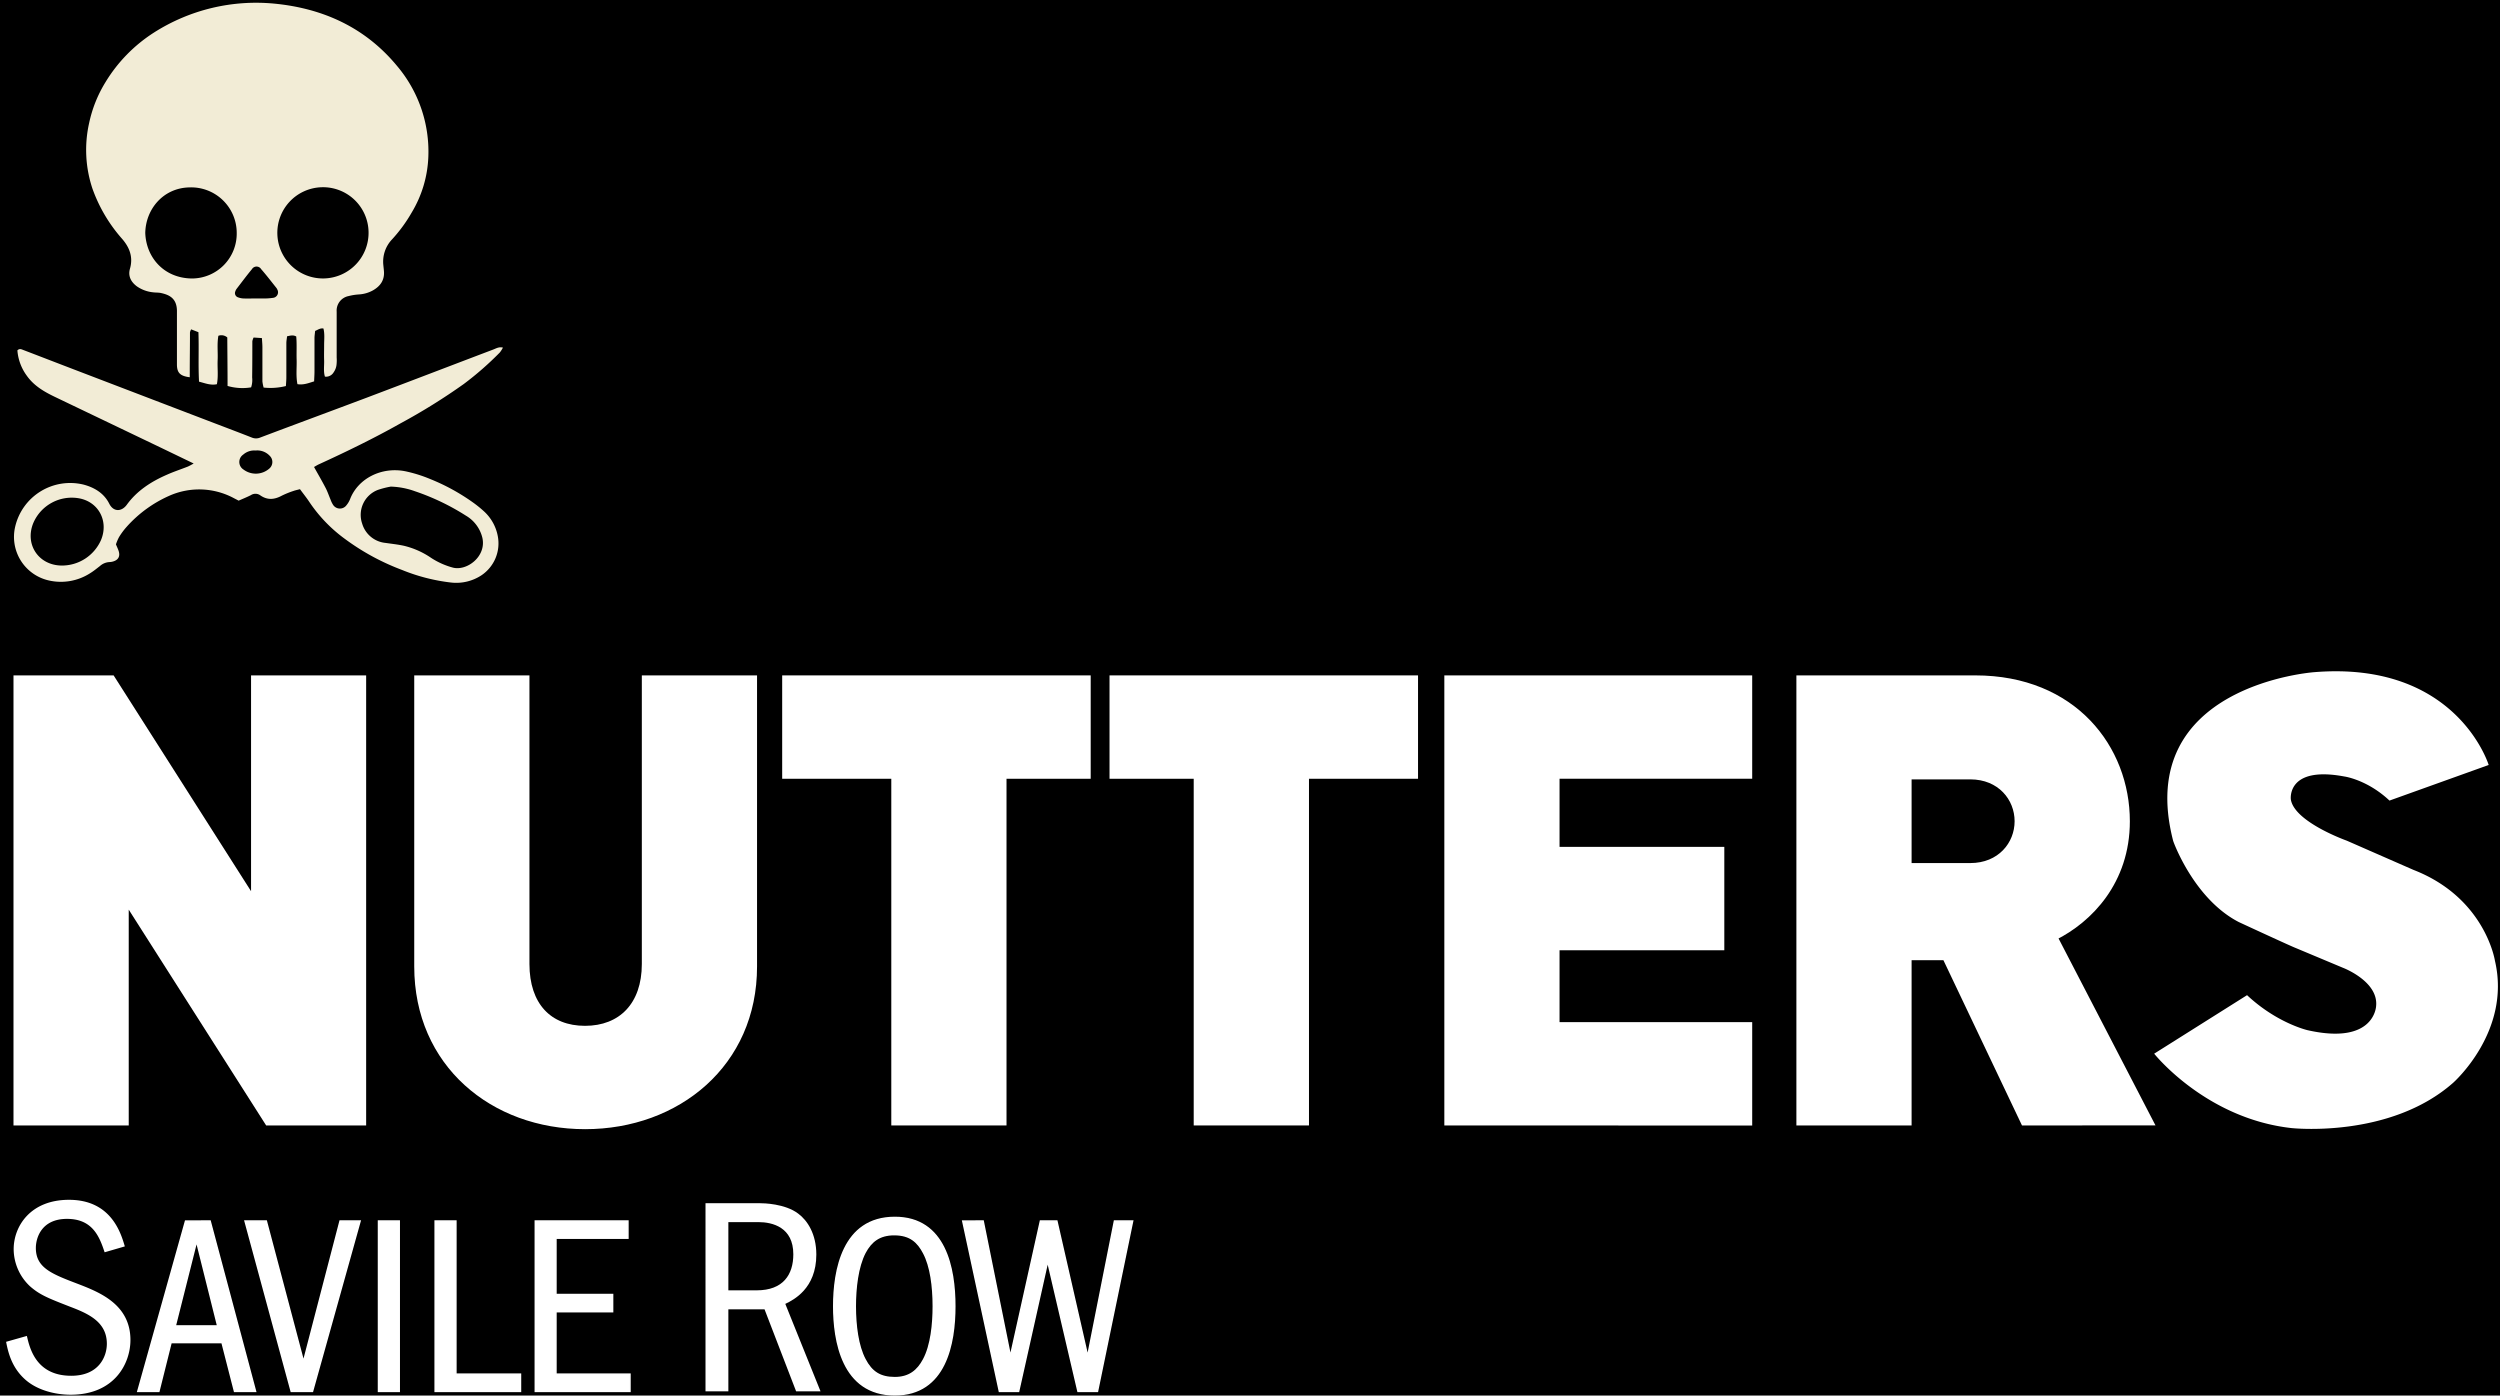
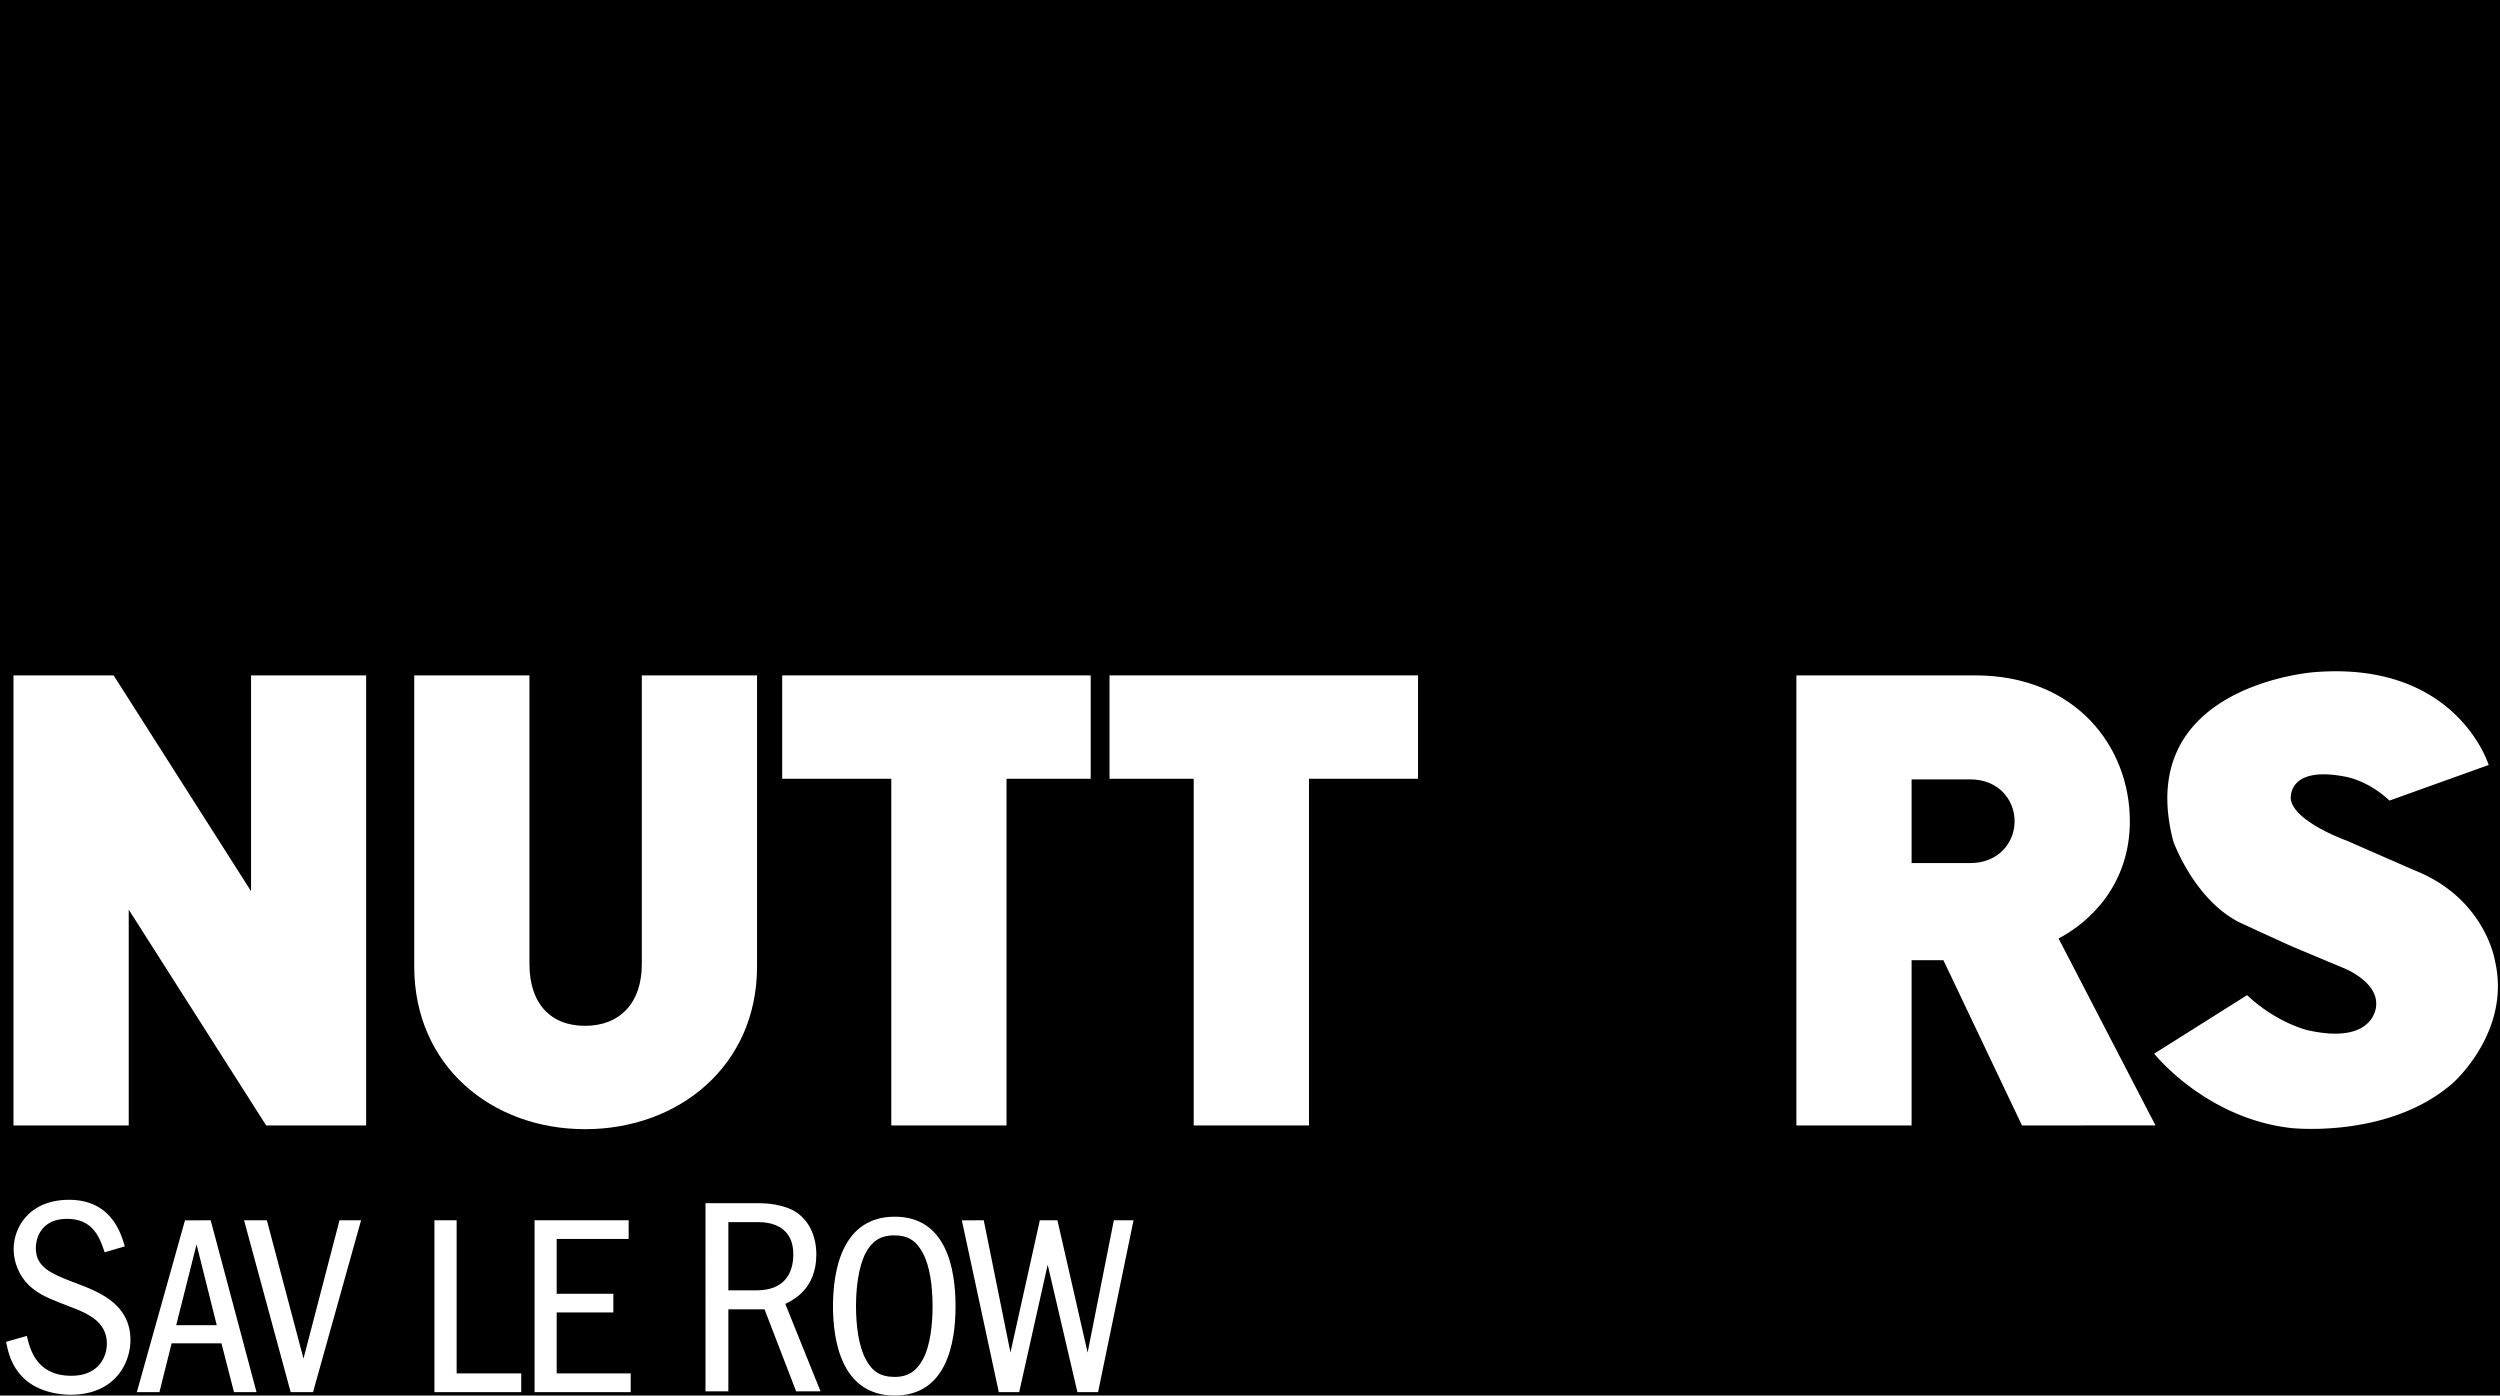
<svg xmlns="http://www.w3.org/2000/svg" id="Layer_1" data-name="Layer 1" viewBox="0 0 819.34 457.4">
  <rect x="0" y="0" width="819.34" height="457.4" fill="#808080" stroke="none" />
  <defs>
    <style>.cls-1,.cls-2,.cls-3{fill:#fff;}.cls-1,.cls-3{stroke:#fff;stroke-miterlimit:10;}.cls-1{stroke-width:2px;}.cls-3{stroke-width:0.51px;}.cls-4{fill:#f2ecd6;}</style>
  </defs>
  <title>nutters with skull</title>
  <rect x="-1.66" y="-8.06" width="824.39" height="465.35" />
  <path class="cls-1" d="M87.78,367.85,41.19,294.69v73.16H5.42V222.35H36.69l46.59,73.16V222.35H119v145.5Z" />
  <path class="cls-1" d="M191.76,369.07c-30.24,0-55-20.43-55-52.31V222.35h35.76v93.59c0,13.49,7.36,21.26,19.21,21.26s19.62-7.77,19.62-21.26V222.35h35.76v94.41C247.14,348.64,222,369.07,191.76,369.07Z" />
  <path class="cls-1" d="M328.87,254.23V367.85H293.11V254.23H257.35V222.35h99.11v31.88Z" />
  <path class="cls-1" d="M428,254.23V367.85H392.22V254.23H364.63V222.35h99.11v31.88Z" />
-   <path class="cls-1" d="M474.36,367.85V222.35h98.9v31.88H510.12v24.32h54v31.88h-54V336h63.14v31.88Z" />
  <path class="cls-1" d="M663.31,367.85,637.56,313.7H625.5v54.15H589.74V222.35h57.63c32.28,0,49.66,22.89,49.66,46.8,0,19.82-12.27,32.28-23.71,38l31.47,60.69ZM645.73,254.43H625.5v29.43h20.23c9.81,0,15.53-7.15,15.53-14.71S655.54,254.43,645.73,254.43Z" />
  <path class="cls-2" d="M34.29,410.42c-1.66-5-3.87-10.95-12.33-10.95S11.75,405.82,11.75,409c0,6.44,5.06,8.46,13.52,11.68,7.18,2.76,17.48,6.71,17.48,18.49,0,7.63-5.15,17.93-19.59,17.93-5.25,0-11.22-1.56-15.09-5.15C3.75,448,2.64,443.07,2,439.76l6.81-1.93c.92,4,3,13.06,14.53,13.06,9.2,0,11.68-6.44,11.68-10.49,0-7.26-6.25-9.93-12.05-12.14-7.08-2.76-9.93-3.86-13.15-6.71A16.76,16.76,0,0,1,4.48,409.4c0-7.45,5.43-16.18,18.13-16.18,13.79,0,17,10.85,18.3,15.27Z" />
  <path class="cls-3" d="M68.85,400.18,83.74,456H76.88l-4.1-16H56.05l-4,16H45.18l15.64-55.79Zm2.51,34.38-6.94-27.77-7,27.77Z" />
  <path class="cls-3" d="M87.26,400.18l12.21,46.09,12-46.09H118L102.4,456H95.46L80.32,400.18Z" />
-   <path class="cls-3" d="M130.83,400.18V456h-6.77V400.18Z" />
  <path class="cls-3" d="M149.4,400.18v50.19h21.17V456H142.63V400.18Z" />
  <path class="cls-3" d="M205.78,400.18v5.61H182.19v18.48h18.57v5.61H182.19v20.49h24.26V456h-31V400.18Z" />
  <path class="cls-2" d="M249.15,394.34c1,0,8.13.1,12.47,3.42,3,2.22,5.92,6.66,5.92,13.4,0,11.18-7.49,14.87-10.17,16.17L268.92,456h-8l-10.35-26.88H238.71V456h-7.49V394.34Zm-10.44,6.19v22.36H248c8.69,0,12-5.17,12-11.82,0-8.87-6.84-10.54-11.46-10.54Z" />
  <path class="cls-3" d="M312.91,428.12c0,12.21-3,29-19.65,29-17.31,0-20-17.9-20-29,0-11.71,2.93-29.11,20-29.11C309.82,399,312.91,415.66,312.91,428.12Zm-29.44-17.57c-2.42,4.69-3.18,11.63-3.18,17.57,0,6.27.84,13,3.18,17.4,2.18,4.18,5,6,9.79,6s7.53-2.34,9.45-5.94c2.51-4.68,3.18-11.71,3.18-17.48,0-6.44-.84-13.13-3.18-17.48-1.84-3.52-4.35-6-9.62-6C288.24,404.61,285.48,406.79,283.47,410.55Z" />
  <path class="cls-3" d="M322.2,400.18l8.95,44.33L341,400.18h5.35l10.12,44.33,8.79-44.33h5.93L359.67,456h-6.36l-9.95-42.66L333.82,456h-6.27l-12-55.79Z" />
  <path class="cls-2" d="M783.12,262.38l32.51-11.67s-10.42-34.17-57.1-30.42c0,0-59.37,4.15-46.35,55.13a6.21,6.21,0,0,0,.2.61c.94,2.49,7.7,19.11,21.35,26.16,0,0,17.08,7.92,18.75,8.54l15.42,6.46s11.62,4.41,10.84,12.51c0,0-.42,12.92-22.51,7.92,0,0-10-2.3-19.79-11.47L706,345.33s16.88,21.25,45,24.38c0,0,32.1,3.54,52.94-14.8,0,0,19.17-16.82,13.75-40,0,0-3.13-20.63-26.67-29.8l-21.89-9.59s-17.22-6.12-18.34-13.54c0,0-1.45-11.05,17.51-7.5C768.32,254.47,775.82,255.51,783.12,262.38Z" />
-   <path class="cls-4" d="M106.49,123.44c-.53-1.73-.2-3.54-.26-5.32s0-3.41,0-5.12.23-3.57-.23-5.34c-1.12-.16-1.79.42-2.72.8-.07.75-.21,1.59-.21,2.42,0,3.63,0,7.26,0,10.89,0,1-.08,2.1-.12,3.22-1.86.57-3.51,1.25-5.47.91-.53-2.71-.18-5.36-.26-8s.1-5.09-.13-7.62c-1.09-.61-2-.25-3-.07-.09.78-.23,1.5-.24,2.21,0,3.74,0,7.47,0,11.21,0,.94-.09,1.88-.15,2.89a20.78,20.78,0,0,1-7.3.5A13,13,0,0,1,86,125c0-3.73,0-7.47,0-11.2,0-.94-.1-1.87-.16-3l-2.72-.18a4.48,4.48,0,0,0-.42,1.23c0,4,0,7.9-.06,11.85a7.67,7.67,0,0,1-.34,3.25,17.39,17.39,0,0,1-7.72-.46c0-5.37-.06-10.68-.09-15.89a2.9,2.9,0,0,0-2.92-.55c-.48,2.63-.12,5.3-.24,7.94s.27,5.31-.25,7.93c-2.1.44-3.86-.34-5.85-.83-.3-5.45,0-10.77-.2-16.22l-2.39-.93a3.74,3.74,0,0,0-.38,1c0,3.84-.05,7.68-.07,11.52,0,1.05,0,2.1,0,3.18-3.15-.4-4.19-1.44-4.2-4.19,0-5,0-10,0-15,0-.74,0-1.49,0-2.24.09-4.42-2.49-5.57-5.19-6.17-.83-.19-1.7-.12-2.55-.23a11.23,11.23,0,0,1-5.36-1.94c-2-1.47-3-3.44-2.28-5.86,1.07-3.81-.17-6.93-2.59-9.73A50.24,50.24,0,0,1,30.29,61.8a40.06,40.06,0,0,1-1.08-21.46A42.07,42.07,0,0,1,34.53,27,50.24,50.24,0,0,1,50.46,10.67,62.26,62.26,0,0,1,89.82,1.18c16,1.54,29.84,7.79,40.28,20.4a43.45,43.45,0,0,1,10.28,29.88,38.1,38.1,0,0,1-5.45,18.19,48.83,48.83,0,0,1-6.41,8.77,10.58,10.58,0,0,0-2.88,8.51c.06.64.14,1.28.19,1.91.25,2.91-1.14,4.91-3.54,6.29a10.74,10.74,0,0,1-4.57,1.36,18.33,18.33,0,0,0-3.46.54,4.84,4.84,0,0,0-3.92,5.12c0,5,0,10,0,15a13.63,13.63,0,0,1-.07,2.56,5.33,5.33,0,0,1-.92,2.31A2.91,2.91,0,0,1,106.49,123.44Zm-1.2-62.07A14.95,14.95,0,1,0,120.79,76,14.92,14.92,0,0,0,105.29,61.37Zm-57.68,15c.29,8,6.1,14.78,15.24,14.9a14.7,14.7,0,0,0,14.73-15A14.93,14.93,0,0,0,62.05,61.42C53.49,61.6,47.75,68.56,47.61,76.33ZM83.89,97.82h0c.85,0,1.69,0,2.54,0a19.39,19.39,0,0,0,3.15-.22,1.83,1.83,0,0,0,1.31-2.7,2.23,2.23,0,0,0-.31-.54c-1.65-2.07-3.26-4.17-5-6.16a1.76,1.76,0,0,0-3,0c-1.75,2.12-3.39,4.33-5.07,6.51a3.34,3.34,0,0,0-.41.85,1.45,1.45,0,0,0,.81,1.85,6.07,6.07,0,0,0,1.83.41C81.13,97.86,82.51,97.82,83.89,97.82Z" />
-   <path class="cls-4" d="M98.31,160.32c-.89.24-1.51.36-2.1.57a30.09,30.09,0,0,0-3.85,1.56c-2.45,1.33-4.78,1.53-7.14-.17a2.72,2.72,0,0,0-3,0c-1.32.67-2.7,1.22-4,1.8l-1.56-.81a24.09,24.09,0,0,0-21.31-.73,40.87,40.87,0,0,0-13.85,10.13A22.58,22.58,0,0,0,39,176.05a14.85,14.85,0,0,0-1,2.36c.3.72.62,1.39.86,2.09.62,1.85-.1,3.1-2,3.57a4.36,4.36,0,0,1-.95.14,5.08,5.08,0,0,0-3.18,1.32c-1,.77-2,1.6-3.09,2.27a17.74,17.74,0,0,1-13.8,2.4A14.63,14.63,0,0,1,5,172.51,18.51,18.51,0,0,1,27.29,158.8c3.63.94,6.79,2.84,8.51,6.27,1.41,2.8,4.08,2.66,5.77.34,3.35-4.62,8-7.59,13.18-9.85,2.24-1,4.57-1.76,6.85-2.66a20.82,20.82,0,0,0,1.87-1c-4.76-2.29-9.26-4.47-13.77-6.63q-15.86-7.6-31.72-15.2c-3.48-1.67-6.79-3.59-9.12-6.83a16.07,16.07,0,0,1-3.16-8.41c.72-.7,1.32-.36,1.9-.14,5.67,2.17,11.33,4.36,17,6.53l45.7,17.48c4.08,1.56,8.17,3.1,12.23,4.7a3.5,3.5,0,0,0,2.75,0c11.57-4.37,23.17-8.65,34.73-13,13.86-5.24,27.69-10.55,41.55-15.81,1-.36,1.88-1,3.27-.67a9.86,9.86,0,0,1-1,1.58A103.17,103.17,0,0,1,152,125.85a198.35,198.35,0,0,1-20.63,12.84c-8.74,4.93-17.75,9.31-26.86,13.48-.56.26-1.09.6-1.59.88,1.31,2.35,2.6,4.56,3.78,6.83.64,1.22,1.08,2.55,1.62,3.82a8.5,8.5,0,0,0,.82,1.72,2.66,2.66,0,0,0,4.37.21,7.63,7.63,0,0,0,1.28-2.19c2.61-6.58,10.18-10.53,18-9A45.62,45.62,0,0,1,141,157a67.52,67.52,0,0,1,13.74,7.48,38.73,38.73,0,0,1,3.76,3,14.62,14.62,0,0,1,4.64,8.21,12.59,12.59,0,0,1-5.3,12.82,15,15,0,0,1-10,2.41,60.82,60.82,0,0,1-16.06-4.12A76.68,76.68,0,0,1,113,176.59a48.27,48.27,0,0,1-11.68-12.17C100.43,163.08,99.42,161.84,98.31,160.32Zm29.76-.84a28.26,28.26,0,0,0-4.23,1.08,8.76,8.76,0,0,0-5.16,11,8.87,8.87,0,0,0,7.65,6.37c2,.29,4,.5,6,.93a26.85,26.85,0,0,1,9,4,24.69,24.69,0,0,0,7,3.14c4.57,1.29,11.19-3.6,9.75-9.79a11.55,11.55,0,0,0-5.4-7.22A76.68,76.68,0,0,0,136,161,25.34,25.34,0,0,0,128.07,159.48ZM20.18,185.35A14,14,0,0,0,33.1,177c2.58-6.13-.74-12.53-7.23-13.69a13.7,13.7,0,0,0-14.91,8C8,178.3,12.57,185.27,20.18,185.35Zm63.59-37.7A5.46,5.46,0,0,0,79.7,149a2.92,2.92,0,0,0,.08,4.87,6.72,6.72,0,0,0,8.46-.28,2.82,2.82,0,0,0,.14-4.22A5.56,5.56,0,0,0,83.77,147.65Z" />
</svg>